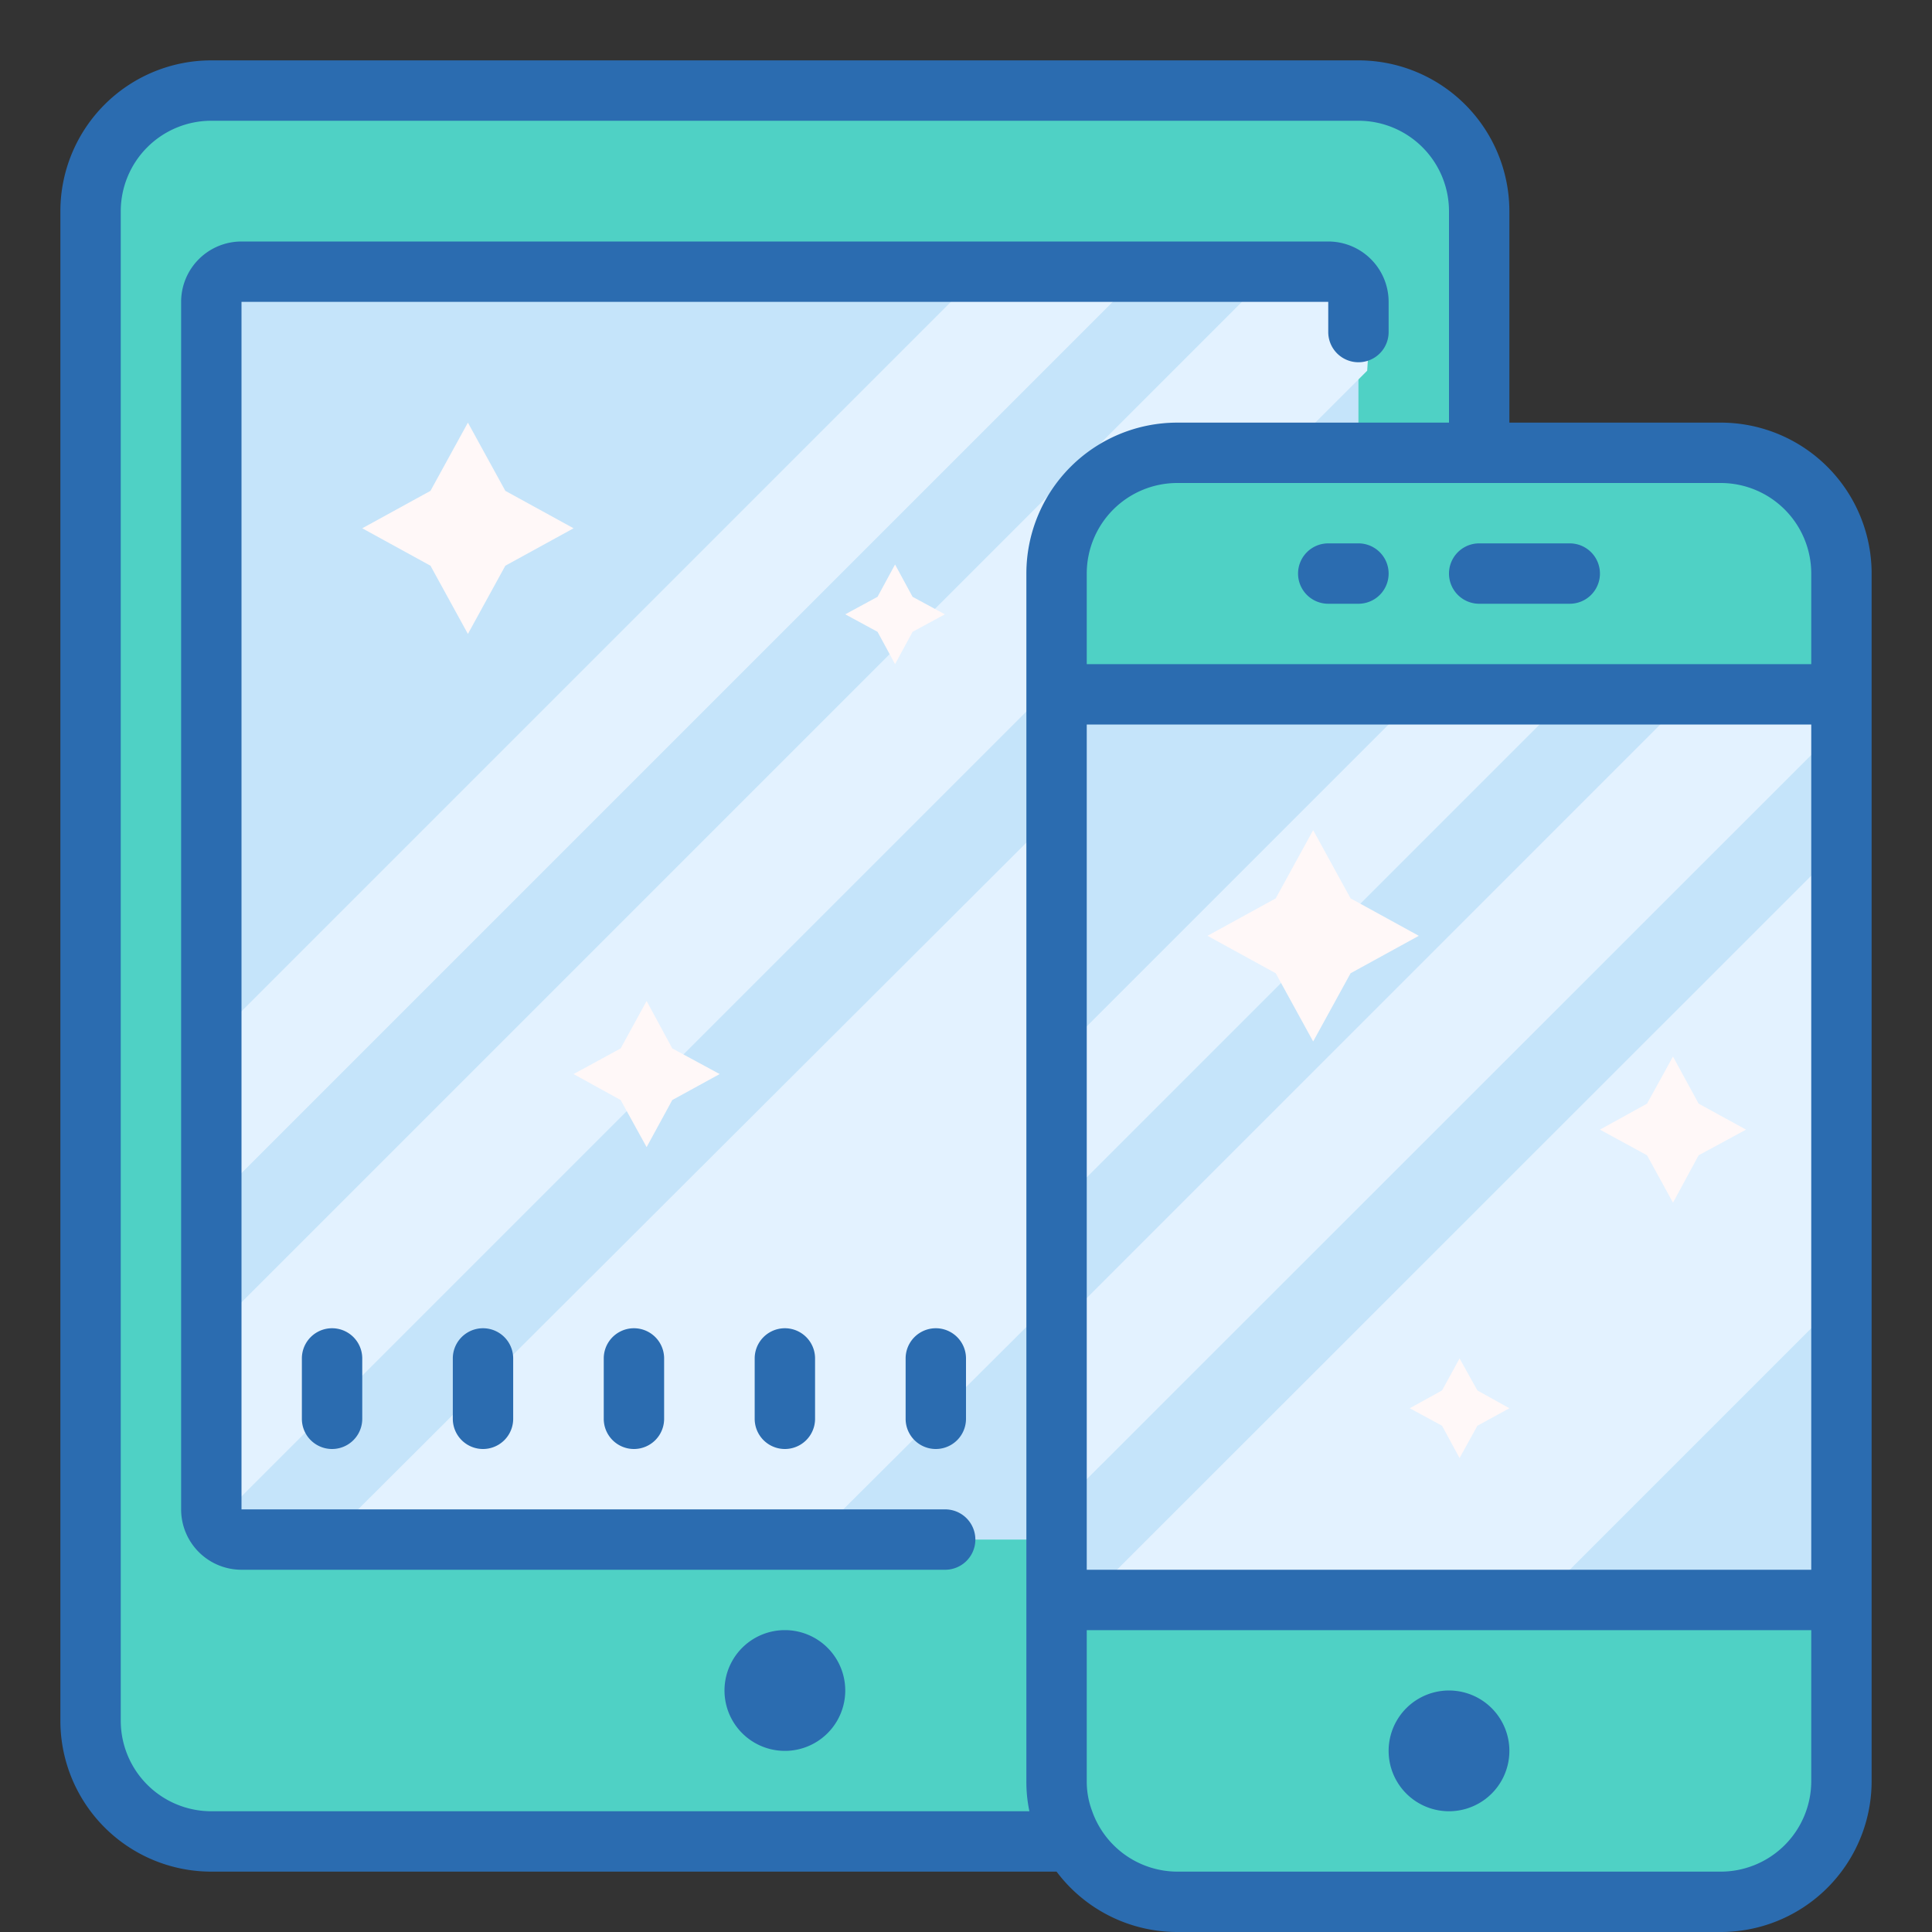
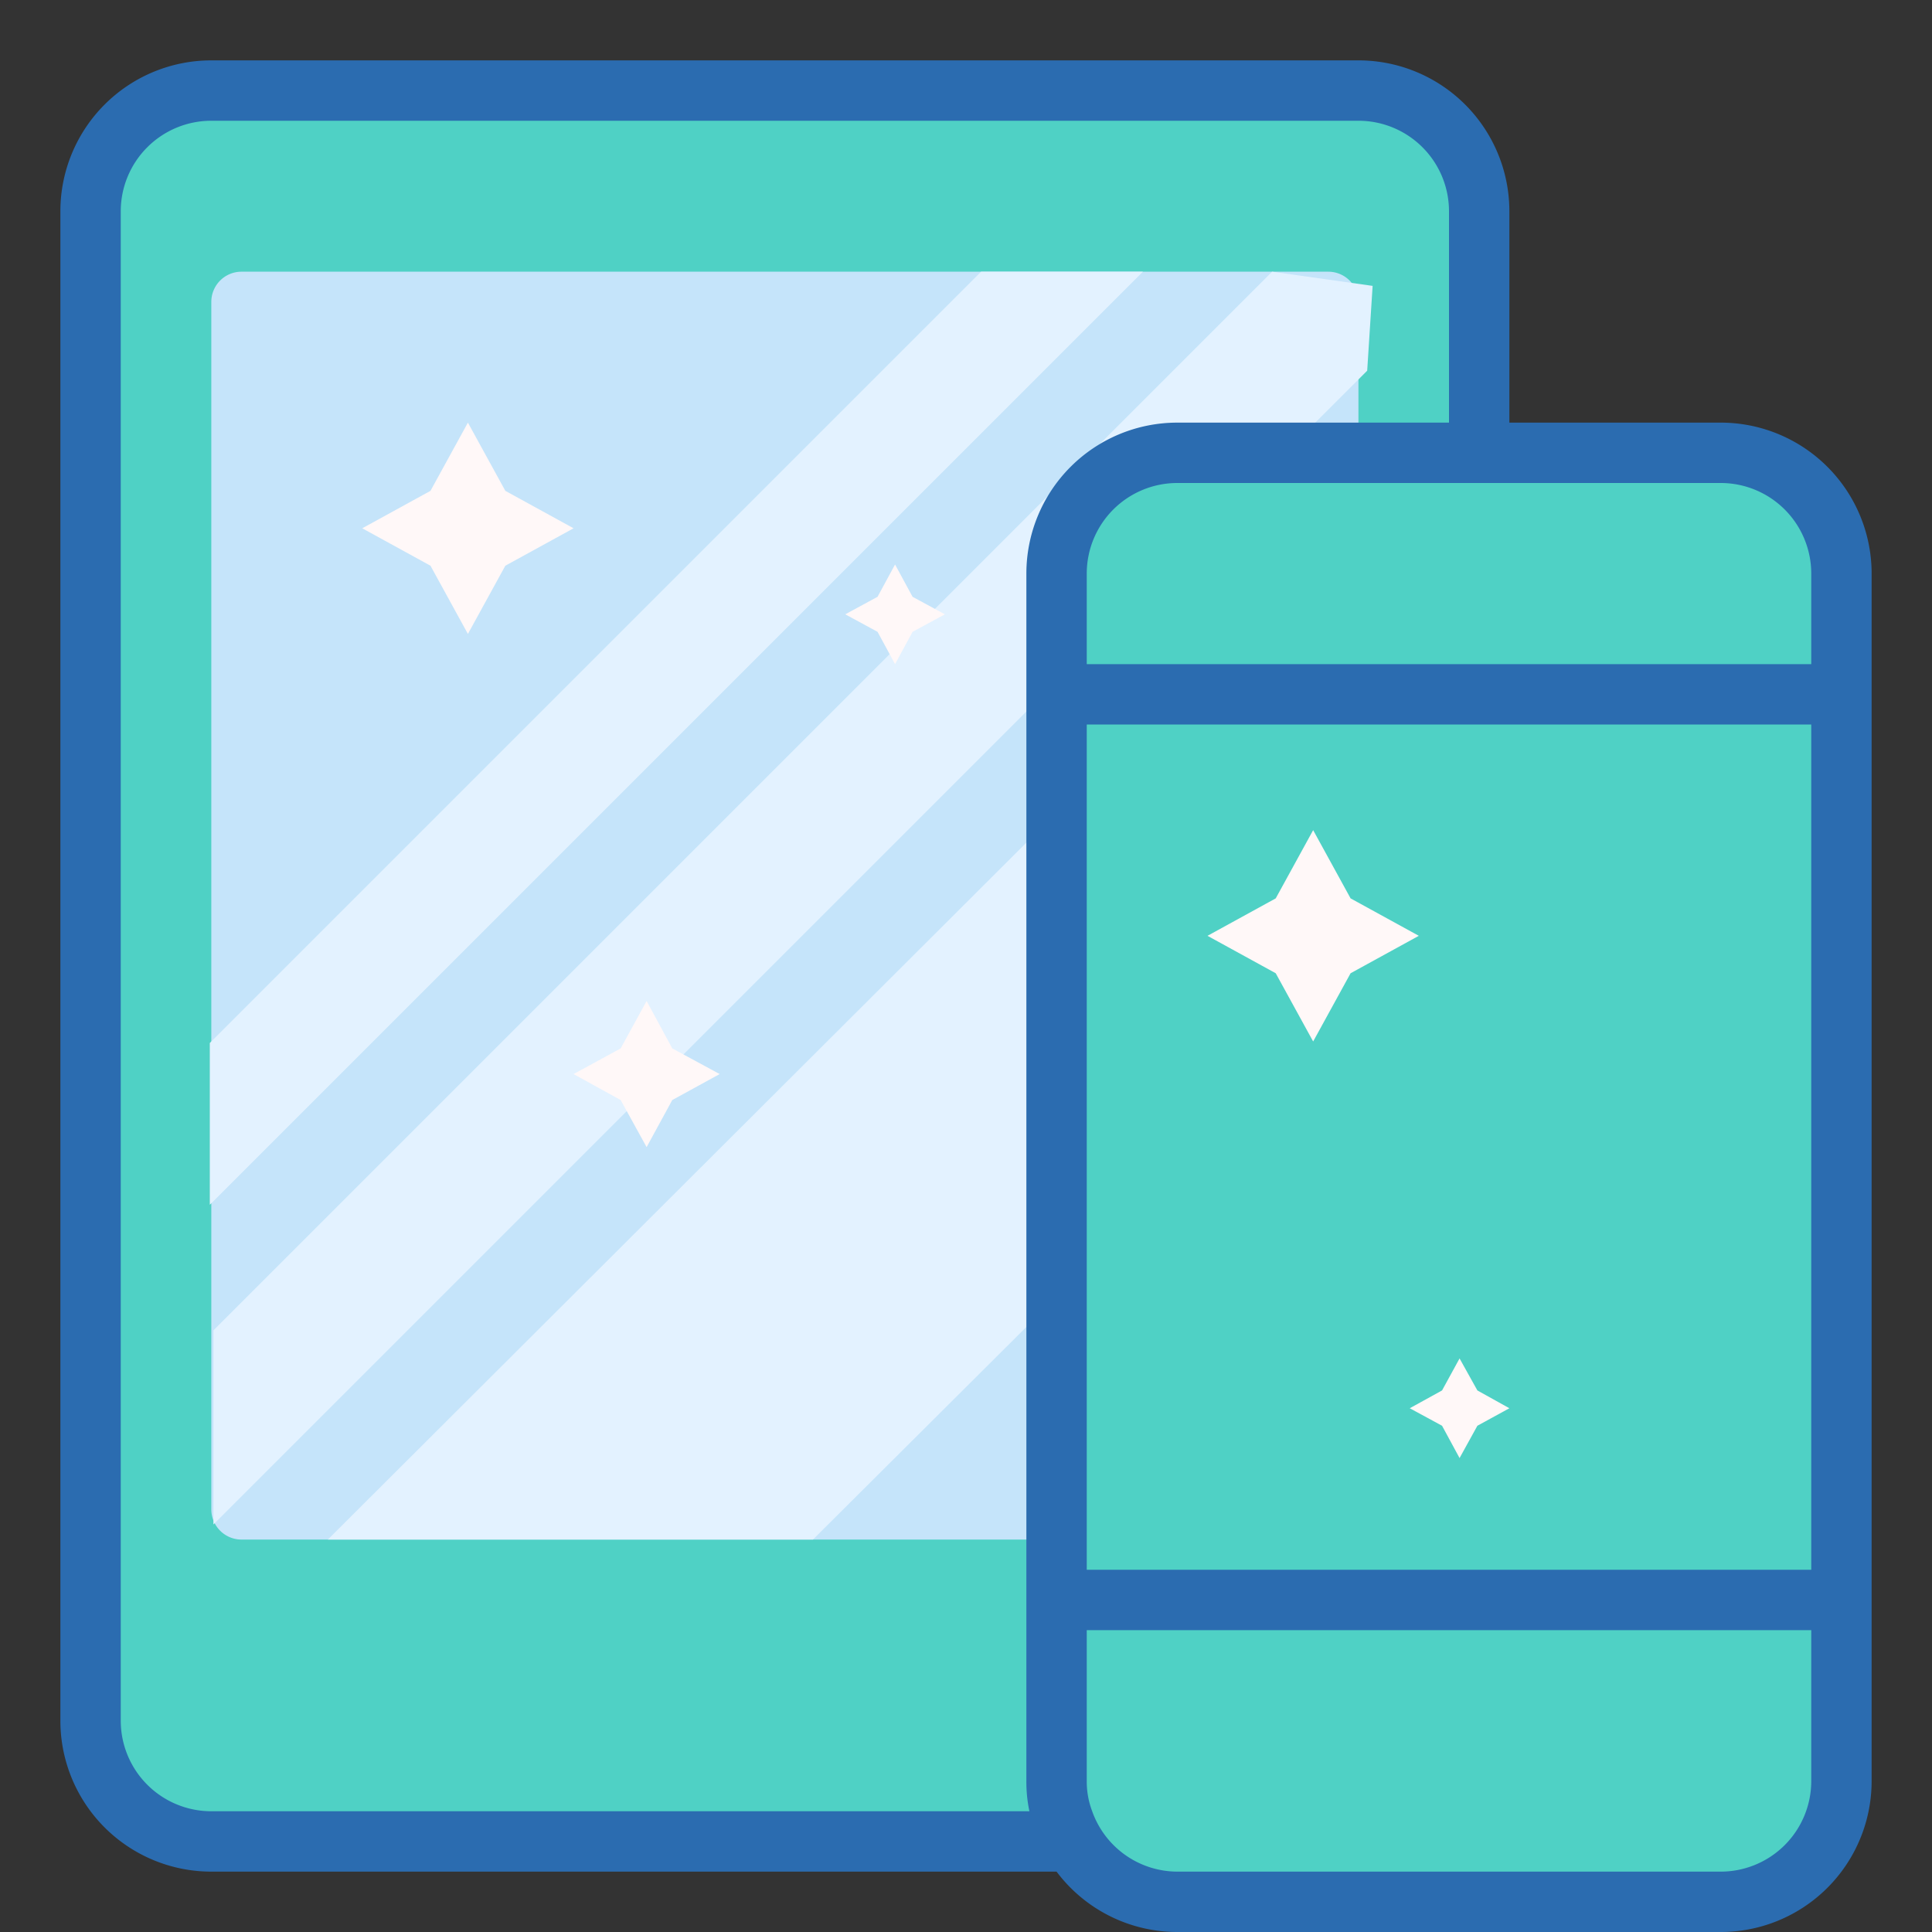
<svg xmlns="http://www.w3.org/2000/svg" data-name="Layer 1" viewBox="0 0 64 64">
  <rect x="0" y="0" width="64" height="64" fill="#333333" stroke="none" />
  <rect width="46" height="58" x="3" y="3" fill="#4fd1c5" rx="4" ry="4" />
  <path fill="#c5e4fa" d="M45,10V50a1,1,0,0,1-1,1H8a1,1,0,0,1-1-1V10A1,1,0,0,1,8,9H44A1,1,0,0,1,45,10Z" />
  <path fill="#e3f2ff" d="M45.07 32.93L26.93 51 10.86 51 45.07 16.87 45.07 32.93zM45.29 12.28L7.07 50.5 7.07 44.07 42.14 9 45.47 9.47 45.29 12.28zM37.86 9L6.95 39.91 6.95 34.55 32.5 9 37.86 9z" />
  <path fill="#fff8f8" d="M15.5 14L16.74 16.26 19 17.5 16.74 18.74 15.5 21 14.26 18.74 12 17.5 14.26 16.26 15.5 14zM21.42 33.16L22.27 34.73 23.84 35.58 22.27 36.44 21.42 38 20.56 36.44 19 35.58 20.56 34.73 21.42 33.16zM29.65 18.7L30.23 19.77 31.3 20.35 30.23 20.93 29.65 22 29.07 20.93 28 20.35 29.07 19.77 29.65 18.7z" />
  <rect width="26" height="48" x="35" y="15" fill="#4fd1c5" rx="4" ry="4" />
-   <path fill="#c5e4fa" d="M35 23H61V53H35z" />
-   <path fill="#e3f2ff" d="M51 53L61.5 42.5 61.13 27.88 36 53 51 53zM35 50L61.13 23.88 56 23 35 44 35 50zM35 40L52 23 47 23 35 35 35 40z" />
-   <path fill="#2b6cb0" d="M31.31,50H8V10H44v1a1,1,0,0,0,2,0V10a2,2,0,0,0-2-2H8a2,2,0,0,0-2,2V50a2,2,0,0,0,2,2H31.31a1,1,0,0,0,0-2Z" />
  <path fill="#2b6cb0" d="M57,14H50V7a5,5,0,0,0-5-5H7A5,5,0,0,0,2,7V57a5,5,0,0,0,5,5H35a5,5,0,0,0,4,2H57a5,5,0,0,0,5-5V19A5,5,0,0,0,57,14ZM36,24H60V52H36Zm21-8a3,3,0,0,1,3,3v3H36V19a3,3,0,0,1,3-3H57ZM7,60a3,3,0,0,1-3-3V7A3,3,0,0,1,7,4H45a3,3,0,0,1,3,3v7H39a5,5,0,0,0-5,5V59a4.72,4.72,0,0,0,.1,1Zm50,2H39a3,3,0,0,1-2.82-2A2.77,2.77,0,0,1,36,59V54H60v5A3,3,0,0,1,57,62Z" />
-   <path fill="#2b6cb0" d="M10 45v2a1 1 0 0 0 2 0V45a1 1 0 0 0-2 0zM15 45v2a1 1 0 0 0 2 0V45a1 1 0 0 0-2 0zM20 45v2a1 1 0 0 0 2 0V45a1 1 0 0 0-2 0zM25 45v2a1 1 0 0 0 2 0V45a1 1 0 0 0-2 0zM30 45v2a1 1 0 0 0 2 0V45a1 1 0 0 0-2 0zM48 56A2 2 0 1 0 48 60 2 2 0 1 0 48 56zM26 54A2 2 0 1 0 26 58 2 2 0 1 0 26 54zM49 20h3a1 1 0 0 0 0-2H49a1 1 0 0 0 0 2zM45 18H44a1 1 0 0 0 0 2h1a1 1 0 0 0 0-2z" />
-   <path fill="#fff8f8" d="M43.5 27.5L44.74 29.76 47 31 44.74 32.24 43.5 34.5 42.26 32.24 40 31 42.26 29.76 43.5 27.5zM55.42 35L56.27 36.56 57.84 37.42 56.27 38.27 55.42 39.84 54.56 38.27 53 37.42 54.56 36.56 55.42 35zM48.35 45L48.94 46.06 50 46.65 48.94 47.23 48.35 48.3 47.77 47.23 46.7 46.65 47.77 46.06 48.35 45z" />
+   <path fill="#fff8f8" d="M43.5 27.5L44.74 29.76 47 31 44.74 32.24 43.5 34.5 42.26 32.24 40 31 42.26 29.76 43.5 27.5zM55.42 35zM48.35 45L48.94 46.06 50 46.65 48.94 47.23 48.35 48.3 47.77 47.23 46.7 46.65 47.77 46.06 48.35 45z" />
</svg>